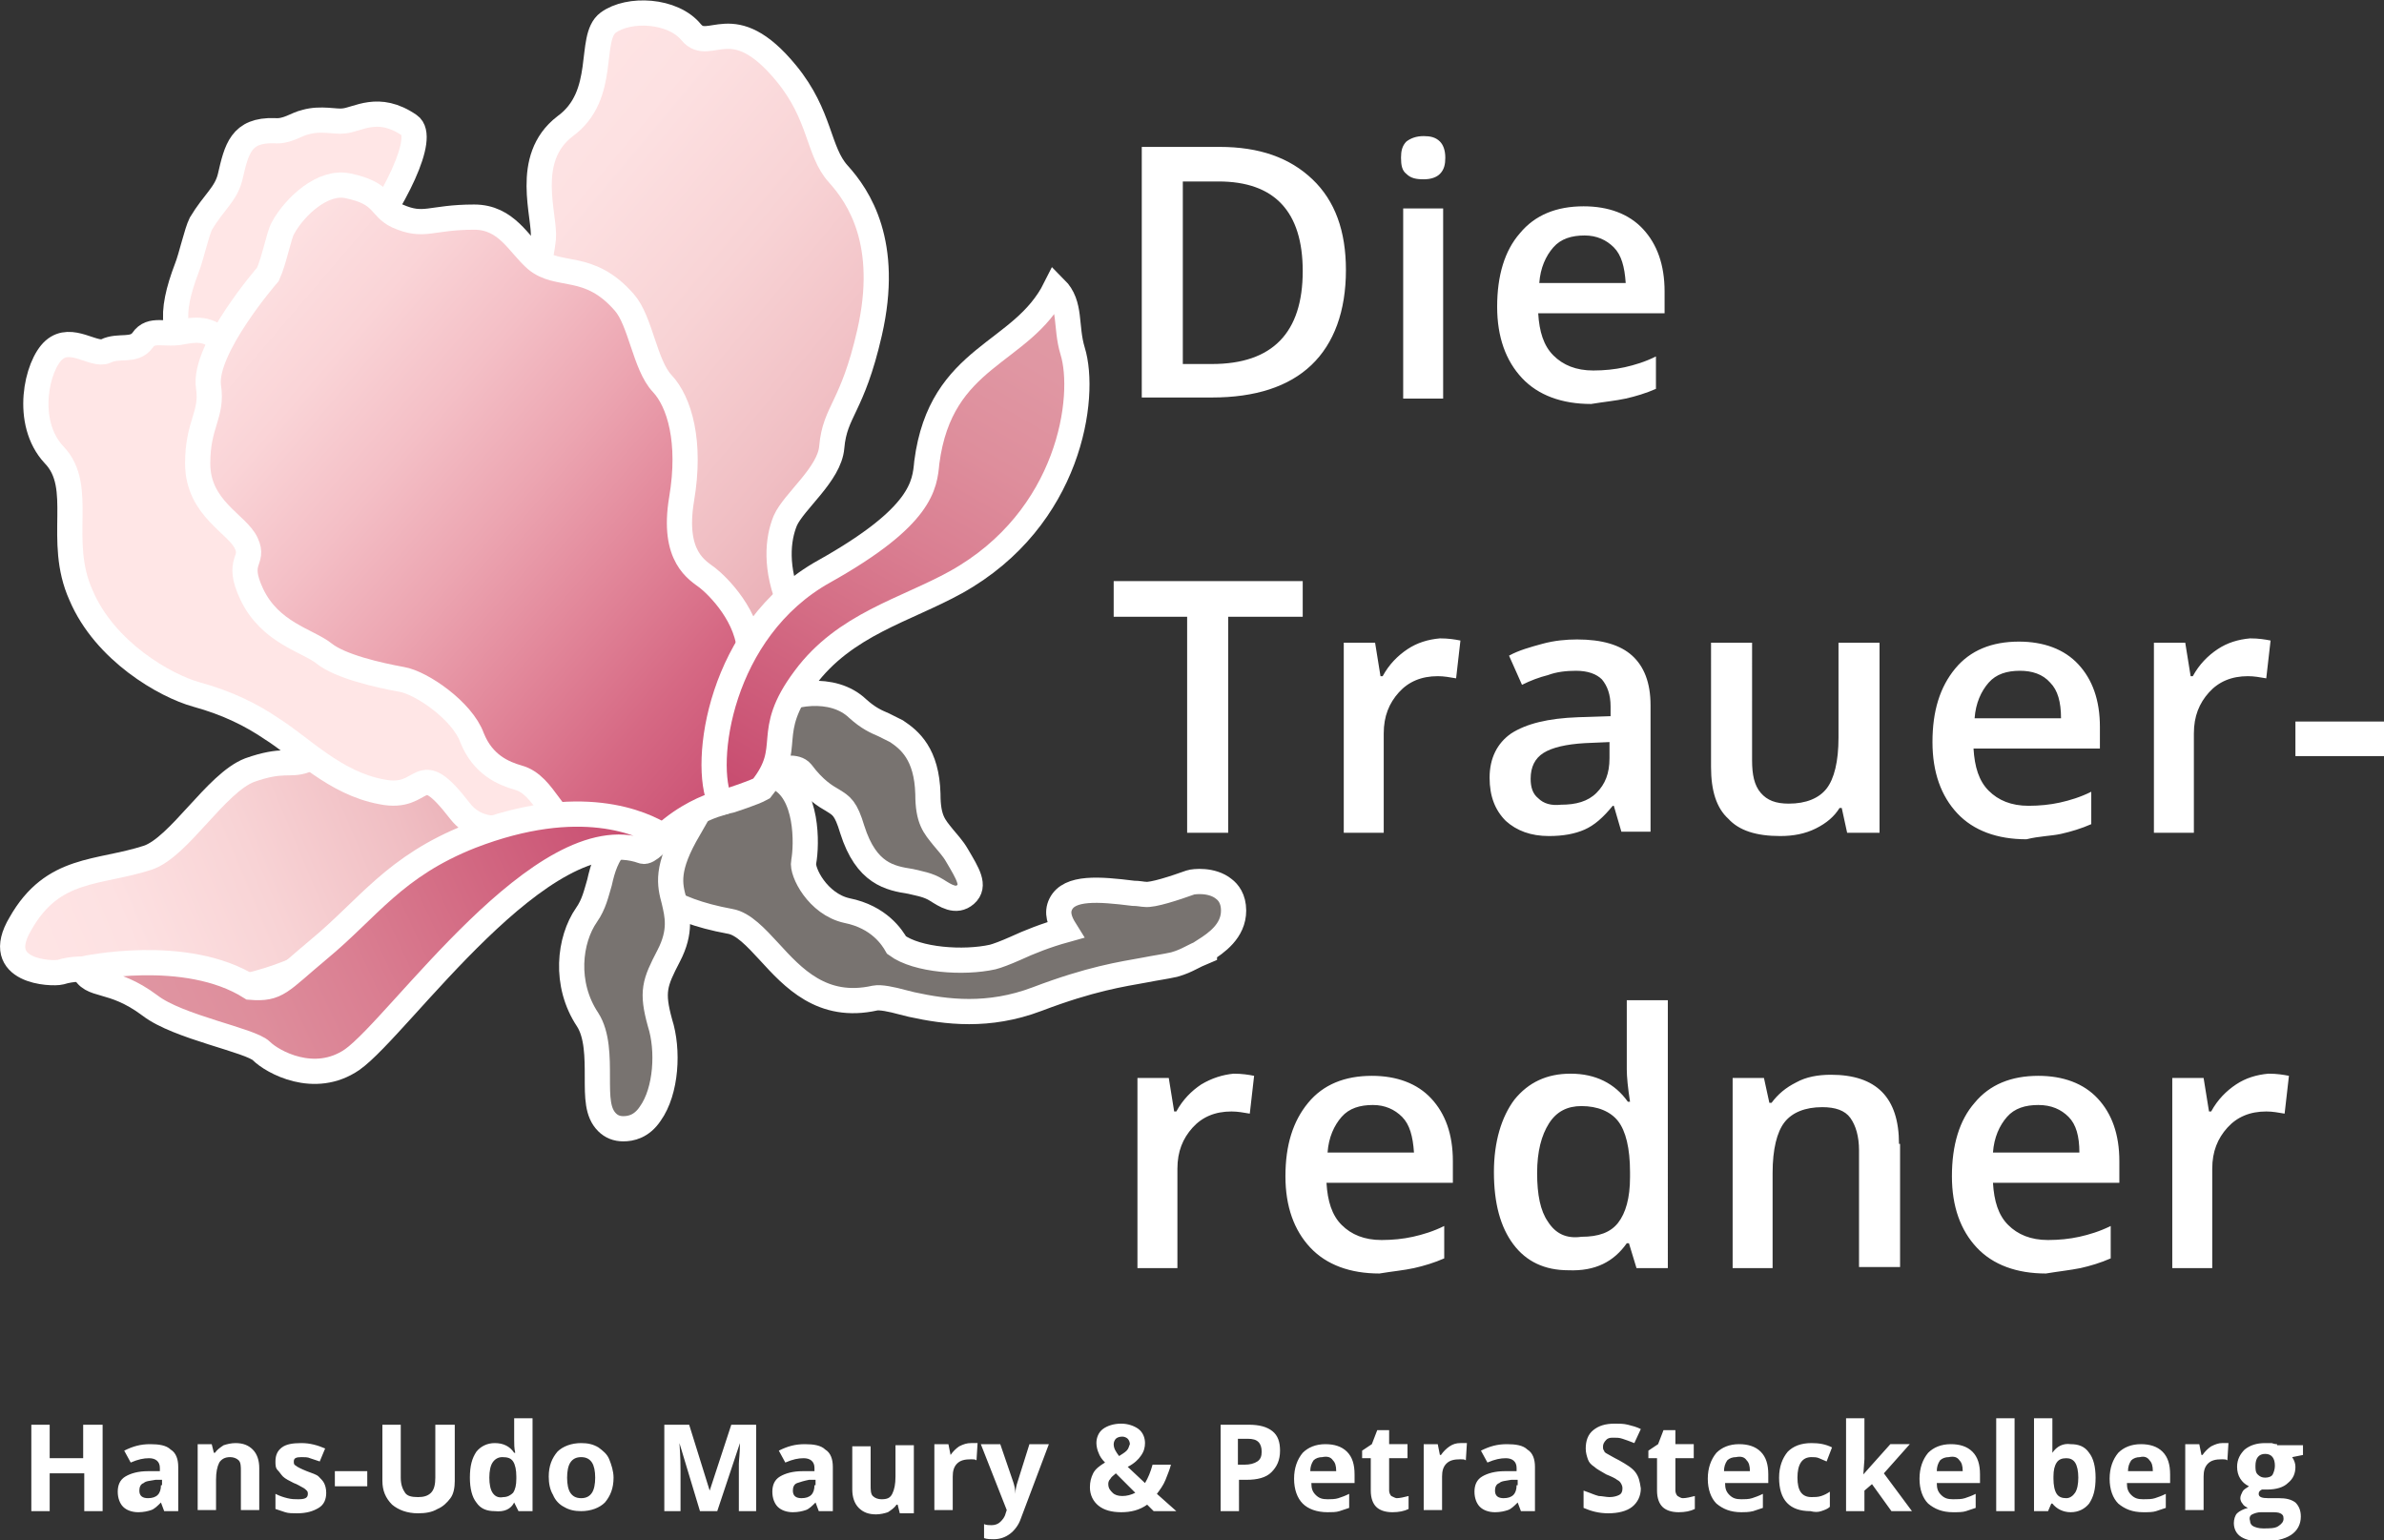
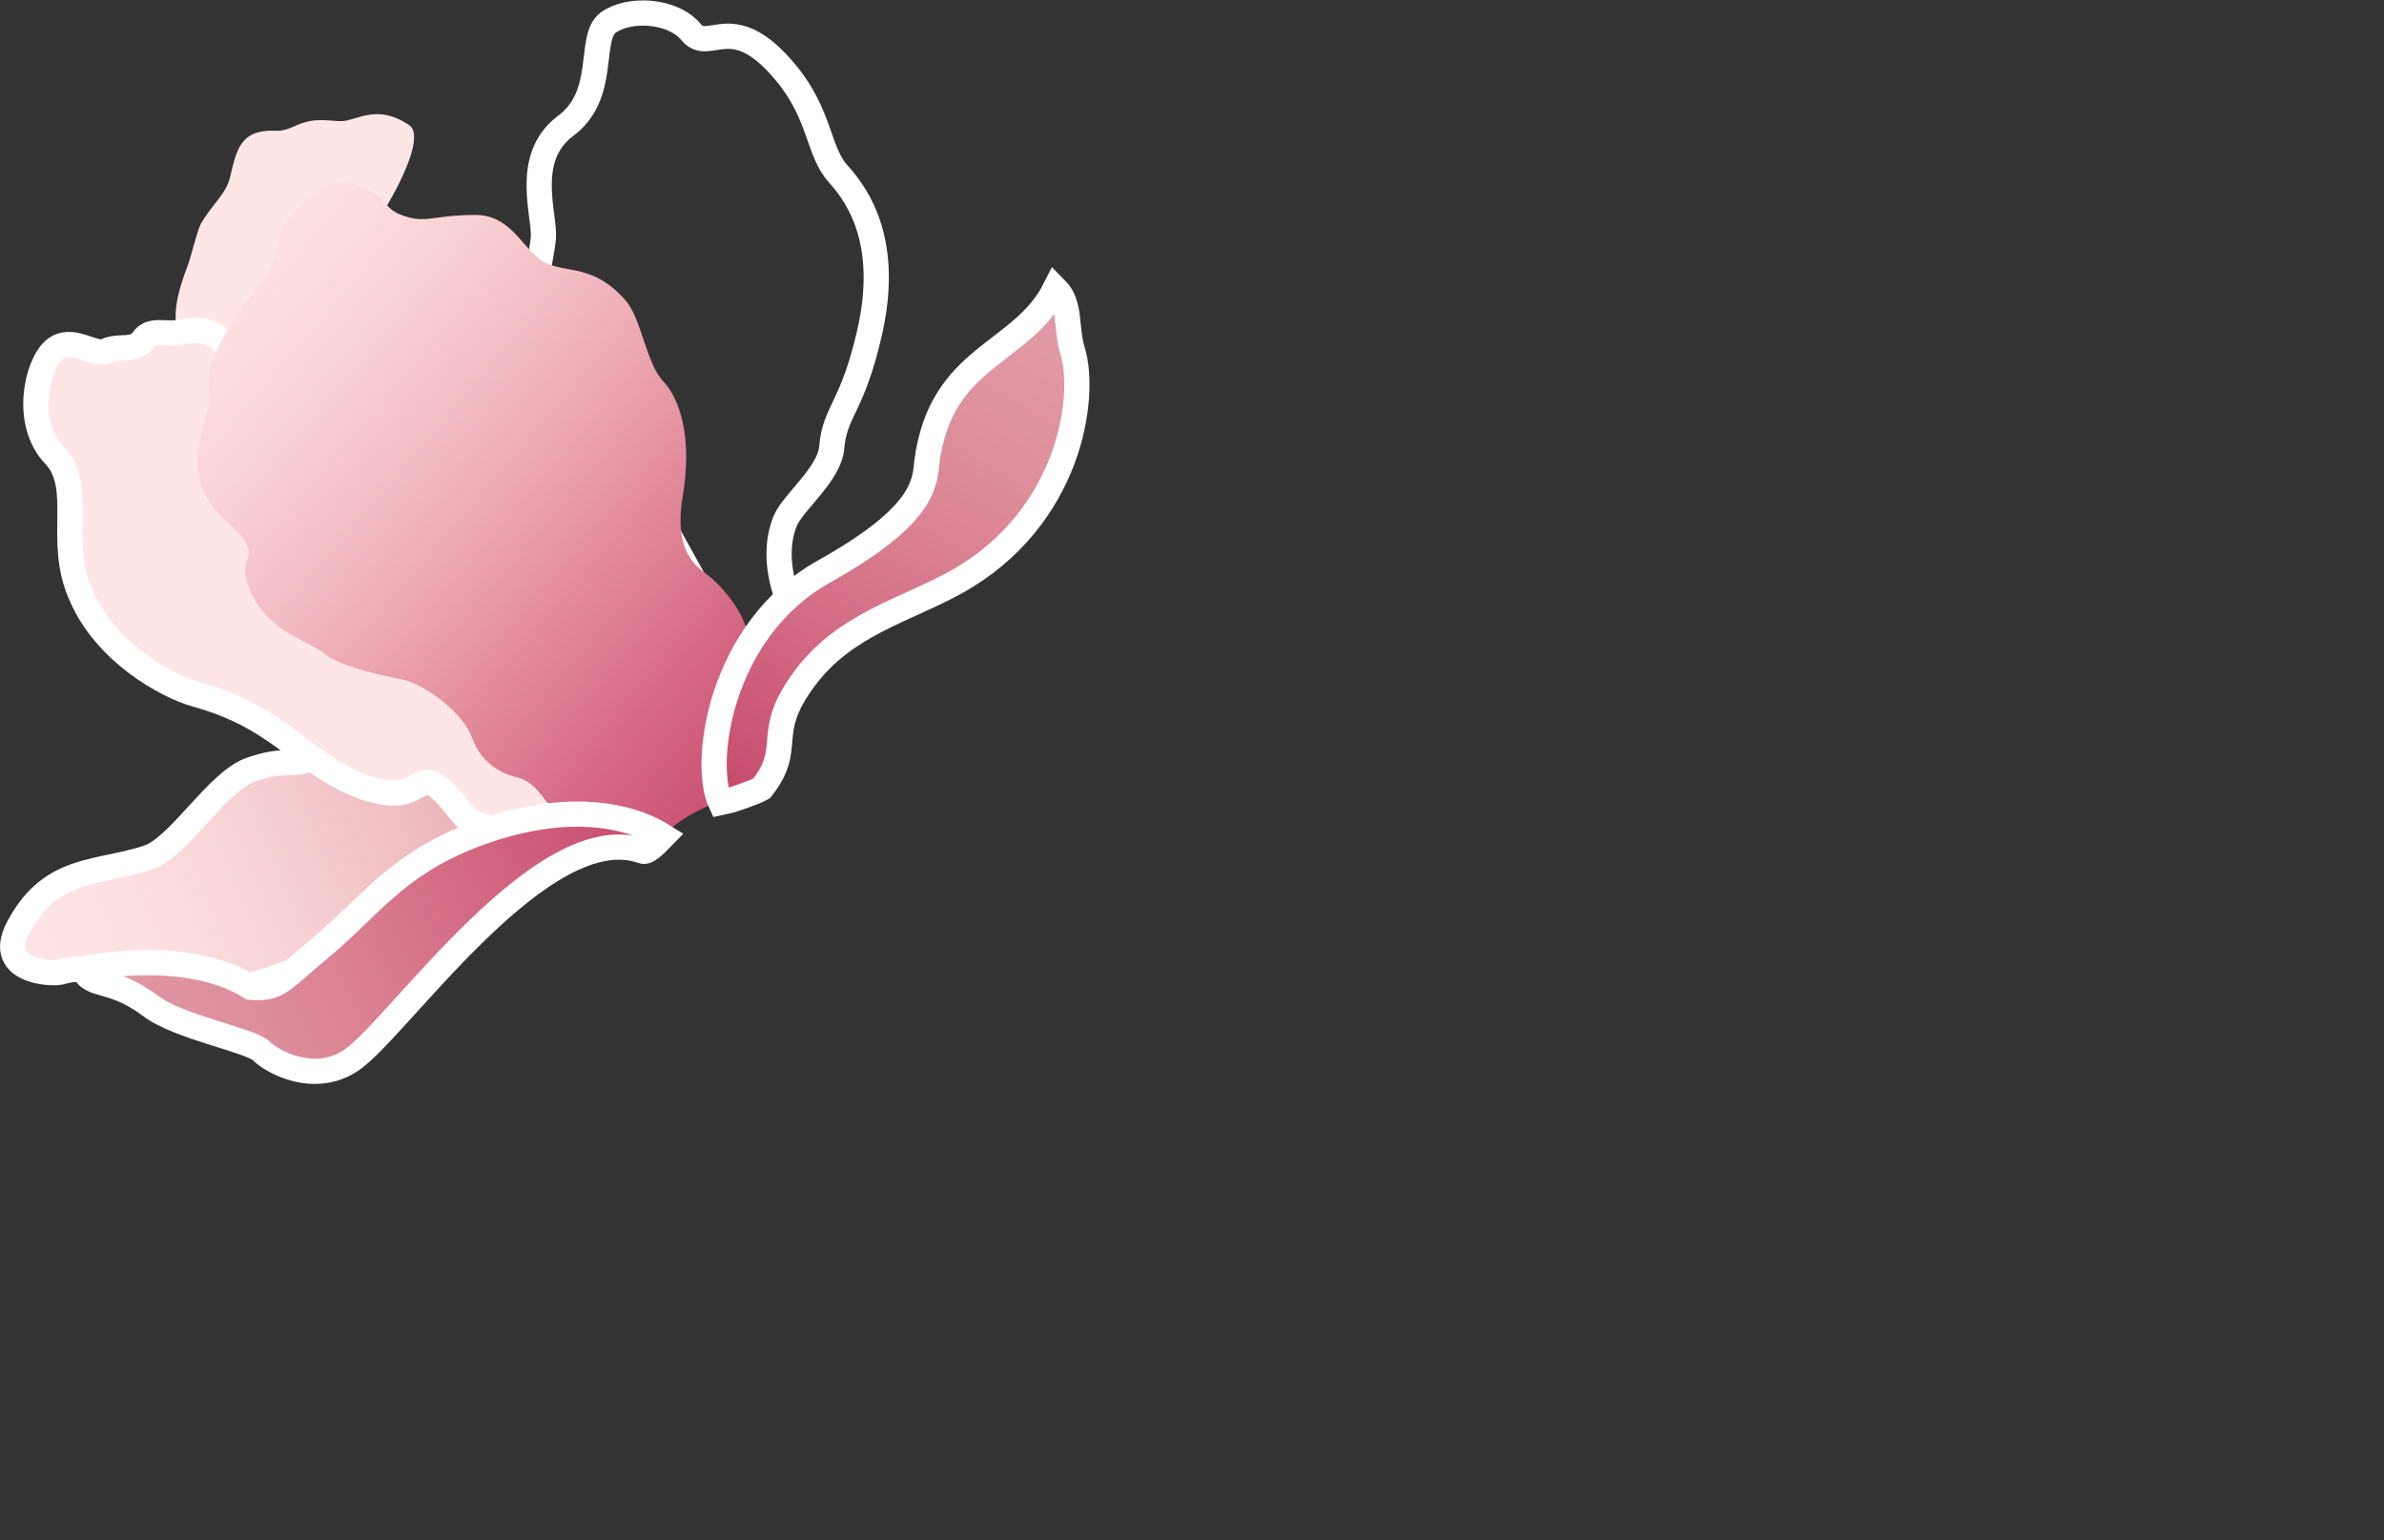
<svg xmlns="http://www.w3.org/2000/svg" xmlns:xlink="http://www.w3.org/1999/xlink" version="1.1" id="Ebene_1" x="0px" y="0px" viewBox="0 0 220.7 142.6" style="enable-background:new 0 0 220.7 142.6;" xml:space="preserve">
  <rect x="0" y="0" width="220.7" height="142.6" fill="#333333" stroke="none" />
  <style type="text/css">
	.st0{clip-path:url(#SVGID_2_);fill:#FFFFFF;}
	.st1{clip-path:url(#SVGID_2_);fill:#787370;}
	.st2{clip-path:url(#SVGID_2_);fill:none;stroke:#FFFFFF;stroke-width:2.334;stroke-miterlimit:10;}
	.st3{clip-path:url(#SVGID_4_);fill:url(#SVGID_5_);}
	.st4{clip-path:url(#SVGID_7_);fill:none;stroke:#FFFFFF;stroke-width:2.334;stroke-miterlimit:10;}
	.st5{clip-path:url(#SVGID_7_);fill:#FFE6E6;}
	.st6{clip-path:url(#SVGID_9_);fill:url(#SVGID_10_);}
	.st7{clip-path:url(#SVGID_12_);fill:none;stroke:#FFFFFF;stroke-width:2.334;stroke-miterlimit:10;}
	.st8{clip-path:url(#SVGID_14_);fill:url(#SVGID_15_);}
	.st9{clip-path:url(#SVGID_17_);fill:none;stroke:#FFFFFF;stroke-width:2.334;stroke-miterlimit:10;}
	.st10{clip-path:url(#SVGID_19_);fill:url(#SVGID_20_);}
	.st11{clip-path:url(#SVGID_22_);fill:none;stroke:#FFFFFF;stroke-width:2.334;stroke-miterlimit:10;}
	.st12{clip-path:url(#SVGID_24_);fill:url(#SVGID_25_);}
	.st13{clip-path:url(#SVGID_27_);fill:none;stroke:#FFFFFF;stroke-width:2.334;stroke-miterlimit:10;}
</style>
  <g>
    <defs>
-       <rect id="SVGID_1_" width="220.7" height="142.6" />
-     </defs>
+       </defs>
    <clipPath id="SVGID_2_">
      <use xlink:href="#SVGID_1_" style="overflow:visible;" />
    </clipPath>
    <path class="st0" d="M209.7,134.6c0.6,0,0.9,0.4,0.9,1.1c0,0.3-0.1,0.6-0.2,0.8c-0.1,0.2-0.4,0.3-0.7,0.3c-0.3,0-0.5-0.1-0.7-0.3   c-0.2-0.2-0.2-0.5-0.2-0.8C208.8,135,209.1,134.6,209.7,134.6 M208.5,140.2c0.2-0.1,0.5-0.2,0.8-0.2h0.9c0.4,0,0.7,0,0.9,0.1   c0.2,0.1,0.3,0.2,0.3,0.5c0,0.3-0.2,0.5-0.5,0.7c-0.3,0.2-0.8,0.2-1.4,0.2c-0.4,0-0.7-0.1-0.9-0.2c-0.2-0.1-0.3-0.3-0.3-0.5   C208.2,140.5,208.3,140.3,208.5,140.2 M210.8,133.7c-0.1,0-0.2,0-0.5-0.1c-0.2,0-0.4,0-0.6,0c-0.8,0-1.4,0.2-1.9,0.6   c-0.4,0.4-0.7,0.9-0.7,1.6c0,0.4,0.1,0.8,0.3,1.1c0.2,0.3,0.4,0.5,0.8,0.7c-0.3,0.2-0.5,0.3-0.6,0.5c-0.1,0.2-0.2,0.4-0.2,0.6   c0,0.2,0.1,0.4,0.2,0.5c0.1,0.2,0.3,0.3,0.5,0.4c-0.4,0.1-0.8,0.3-1,0.5c-0.2,0.2-0.3,0.6-0.3,0.9c0,0.5,0.2,1,0.7,1.3   s1.1,0.4,2,0.4c1.1,0,2-0.2,2.6-0.6c0.6-0.4,0.9-1,0.9-1.7c0-0.6-0.2-1-0.5-1.3c-0.4-0.3-0.9-0.4-1.5-0.4h-1   c-0.6,0-0.9-0.1-0.9-0.4c0-0.2,0.1-0.3,0.3-0.4l0.2,0l0.3,0c0.8,0,1.5-0.2,1.9-0.6c0.5-0.4,0.7-0.9,0.7-1.5c0-0.3-0.1-0.6-0.3-0.9   l1-0.2v-0.9H210.8z M204.7,133.9c-0.3,0.2-0.6,0.5-0.8,0.8h-0.1l-0.2-1h-1.3v6.1h1.7v-3.1c0-0.5,0.1-0.9,0.4-1.2   c0.3-0.3,0.7-0.4,1.3-0.4c0.2,0,0.4,0,0.5,0.1l0.1-1.6c-0.1,0-0.3,0-0.6,0C205.4,133.6,205.1,133.7,204.7,133.9 M199.6,139.9   c0.3-0.1,0.6-0.2,0.9-0.3v-1.3c-0.4,0.2-0.7,0.3-1,0.4c-0.3,0.1-0.7,0.1-1.1,0.1c-0.5,0-0.8-0.1-1.1-0.4c-0.3-0.3-0.4-0.6-0.4-1.1   h4v-0.8c0-0.9-0.2-1.6-0.7-2.1c-0.5-0.5-1.2-0.7-2-0.7c-0.9,0-1.6,0.3-2.1,0.8c-0.5,0.6-0.8,1.4-0.8,2.4c0,1,0.3,1.8,0.8,2.3   c0.6,0.5,1.3,0.8,2.3,0.8C198.9,140,199.3,140,199.6,139.9 M199,135.2c0.2,0.2,0.3,0.5,0.3,1H197c0-0.4,0.1-0.7,0.3-1   c0.2-0.2,0.5-0.3,0.8-0.3C198.5,134.8,198.8,134.9,199,135.2 M192.1,135.4c0.2,0.3,0.3,0.8,0.3,1.4c0,0.6-0.1,1.1-0.3,1.4   c-0.2,0.3-0.5,0.5-0.8,0.5c-0.4,0-0.7-0.1-0.9-0.4c-0.2-0.3-0.3-0.8-0.3-1.4v-0.2c0-0.6,0.1-1,0.3-1.3c0.2-0.3,0.5-0.4,0.9-0.4   C191.6,135,191.9,135.1,192.1,135.4 M190,134.5L190,134.5c0-0.6,0-1,0-1.2v-2h-1.7v8.6h1.3l0.3-0.7h0.1c0.4,0.5,1,0.8,1.7,0.8   c0.7,0,1.3-0.3,1.7-0.8c0.4-0.6,0.6-1.3,0.6-2.4c0-1-0.2-1.8-0.6-2.3c-0.4-0.6-1-0.8-1.7-0.8C191,133.6,190.4,133.9,190,134.5    M186.5,131.3h-1.7v8.6h1.7V131.3z M182,139.9c0.3-0.1,0.6-0.2,0.9-0.3v-1.3c-0.4,0.2-0.7,0.3-1,0.4c-0.3,0.1-0.7,0.1-1.1,0.1   c-0.5,0-0.8-0.1-1.1-0.4c-0.3-0.3-0.4-0.6-0.4-1.1h4v-0.8c0-0.9-0.2-1.6-0.7-2.1c-0.5-0.5-1.2-0.7-2-0.7c-0.9,0-1.6,0.3-2.1,0.8   c-0.5,0.6-0.8,1.4-0.8,2.4c0,1,0.3,1.8,0.8,2.3c0.6,0.5,1.3,0.8,2.3,0.8C181.3,140,181.7,140,182,139.9 M181.4,135.2   c0.2,0.2,0.3,0.5,0.3,1h-2.4c0-0.4,0.1-0.7,0.3-1c0.2-0.2,0.5-0.3,0.8-0.3C180.9,134.8,181.2,134.9,181.4,135.2 M172.5,136.5   l0.1-1.4v-3.8h-1.7v8.6h1.7V138l0.7-0.6l1.8,2.5h1.9l-2.6-3.5l2.4-2.7H175l-1.7,1.9L172.5,136.5L172.5,136.5z M168.6,139.9   c0.3-0.1,0.6-0.2,0.8-0.4v-1.4c-0.3,0.2-0.5,0.3-0.8,0.4c-0.3,0.1-0.6,0.1-0.9,0.1c-0.9,0-1.3-0.6-1.3-1.8c0-1.2,0.4-1.9,1.3-1.9   c0.2,0,0.5,0,0.7,0.1c0.2,0.1,0.5,0.2,0.7,0.3l0.5-1.3c-0.6-0.3-1.2-0.4-1.9-0.4c-1,0-1.7,0.3-2.2,0.8c-0.5,0.6-0.8,1.4-0.8,2.4   c0,2.1,1,3.1,2.9,3.1C168,140,168.3,140,168.6,139.9 M162.3,139.9c0.3-0.1,0.6-0.2,0.9-0.3v-1.3c-0.4,0.2-0.7,0.3-1,0.4   c-0.3,0.1-0.7,0.1-1,0.1c-0.5,0-0.8-0.1-1.1-0.4c-0.3-0.3-0.4-0.6-0.4-1.1h4v-0.8c0-0.9-0.2-1.6-0.7-2.1c-0.5-0.5-1.2-0.7-2-0.7   c-0.9,0-1.6,0.3-2.1,0.8c-0.5,0.6-0.8,1.4-0.8,2.4c0,1,0.3,1.8,0.8,2.3c0.6,0.5,1.3,0.8,2.3,0.8C161.5,140,161.9,140,162.3,139.9    M161.7,135.2c0.2,0.2,0.3,0.5,0.3,1h-2.4c0-0.4,0.1-0.7,0.3-1c0.2-0.2,0.5-0.3,0.8-0.3C161.2,134.8,161.5,134.9,161.7,135.2    M155.3,138.5c-0.1-0.1-0.2-0.3-0.2-0.5v-3h1.7v-1.3h-1.7v-1.3h-1.1l-0.5,1.3l-0.9,0.6v0.7h0.8v3c0,0.7,0.2,1.2,0.5,1.5   c0.3,0.3,0.8,0.5,1.5,0.5c0.6,0,1.1-0.1,1.5-0.3v-1.2c-0.4,0.1-0.8,0.2-1.1,0.2C155.6,138.7,155.5,138.6,155.3,138.5 M151.4,136.3   c-0.3-0.4-0.8-0.7-1.5-1.1c-0.6-0.3-0.9-0.5-1.1-0.6c-0.2-0.1-0.3-0.2-0.3-0.3c-0.1-0.1-0.1-0.2-0.1-0.4c0-0.2,0.1-0.4,0.3-0.6   c0.2-0.2,0.4-0.2,0.7-0.2c0.3,0,0.5,0,0.8,0.1c0.3,0.1,0.6,0.2,1.1,0.4l0.6-1.3c-0.4-0.2-0.8-0.3-1.2-0.4c-0.4-0.1-0.8-0.1-1.2-0.1   c-0.9,0-1.5,0.2-2,0.6c-0.5,0.4-0.7,1-0.7,1.7c0,0.4,0.1,0.7,0.2,1c0.1,0.3,0.3,0.5,0.6,0.7c0.2,0.2,0.6,0.4,1.1,0.7   c0.5,0.2,0.9,0.4,1,0.5c0.2,0.1,0.3,0.2,0.4,0.4s0.1,0.3,0.1,0.4c0,0.3-0.1,0.5-0.3,0.6c-0.2,0.1-0.5,0.2-0.9,0.2   c-0.3,0-0.7-0.1-1-0.1c-0.4-0.1-0.8-0.3-1.4-0.5v1.6c0.7,0.3,1.4,0.5,2.3,0.5c0.9,0,1.7-0.2,2.2-0.6c0.5-0.4,0.8-1,0.8-1.7   C151.8,137.1,151.7,136.7,151.4,136.3 M140.4,137.5c0,0.4-0.1,0.7-0.3,0.9c-0.2,0.2-0.5,0.3-0.9,0.3c-0.5,0-0.8-0.2-0.8-0.7   c0-0.3,0.1-0.6,0.4-0.7c0.2-0.2,0.6-0.2,1.1-0.3l0.6,0V137.5z M142.1,139.9v-4.1c0-0.7-0.2-1.3-0.7-1.6c-0.4-0.4-1.1-0.5-1.9-0.5   c-0.9,0-1.6,0.2-2.4,0.6l0.6,1.1c0.7-0.3,1.2-0.4,1.7-0.4c0.6,0,1,0.3,1,0.9v0.3l-1.1,0c-0.9,0-1.6,0.2-2.1,0.5   c-0.5,0.3-0.7,0.8-0.7,1.4c0,0.6,0.2,1.1,0.5,1.4c0.3,0.3,0.8,0.5,1.4,0.5c0.5,0,0.9-0.1,1.2-0.2c0.3-0.1,0.6-0.4,0.9-0.7h0   l0.3,0.8H142.1z M134.2,133.9c-0.3,0.2-0.6,0.5-0.8,0.8h-0.1l-0.2-1h-1.3v6.1h1.7v-3.1c0-0.5,0.1-0.9,0.4-1.2   c0.3-0.3,0.7-0.4,1.3-0.4c0.2,0,0.4,0,0.5,0.1l0.1-1.6c-0.2,0-0.3,0-0.6,0C134.8,133.6,134.5,133.7,134.2,133.9 M128.8,138.5   c-0.1-0.1-0.2-0.3-0.2-0.5v-3h1.7v-1.3h-1.7v-1.3h-1.1l-0.5,1.3l-0.9,0.6v0.7h0.8v3c0,0.7,0.2,1.2,0.5,1.5c0.3,0.3,0.8,0.5,1.5,0.5   c0.6,0,1.1-0.1,1.5-0.3v-1.2c-0.4,0.1-0.8,0.2-1.1,0.2C129.2,138.7,129,138.6,128.8,138.5 M124,139.9c0.3-0.1,0.6-0.2,0.9-0.3v-1.3   c-0.4,0.2-0.7,0.3-1,0.4c-0.3,0.1-0.7,0.1-1,0.1c-0.5,0-0.8-0.1-1.1-0.4c-0.3-0.3-0.4-0.6-0.4-1.1h4v-0.8c0-0.9-0.2-1.6-0.7-2.1   c-0.5-0.5-1.2-0.7-2-0.7c-0.9,0-1.6,0.3-2.1,0.8c-0.5,0.6-0.8,1.4-0.8,2.4c0,1,0.3,1.8,0.8,2.3s1.3,0.8,2.3,0.8   C123.3,140,123.7,140,124,139.9 M123.4,135.2c0.2,0.2,0.3,0.5,0.3,1h-2.4c0-0.4,0.1-0.7,0.3-1c0.2-0.2,0.5-0.3,0.8-0.3   C122.9,134.8,123.2,134.9,123.4,135.2 M117.8,132.5c-0.5-0.4-1.2-0.6-2.2-0.6H113v8h1.7V137h0.7c1,0,1.8-0.2,2.3-0.7   c0.5-0.5,0.8-1.1,0.8-2C118.5,133.5,118.3,132.9,117.8,132.5 M114.7,133.2h0.8c0.5,0,0.8,0.1,1,0.3c0.2,0.2,0.3,0.5,0.3,0.9   c0,0.4-0.1,0.7-0.4,0.9s-0.7,0.3-1.2,0.3h-0.6V133.2z M104.3,134.3c-0.2,0.2-0.4,0.3-0.7,0.5c-0.3-0.4-0.5-0.7-0.5-1.1   c0-0.2,0.1-0.4,0.2-0.5c0.1-0.1,0.3-0.2,0.6-0.2c0.2,0,0.4,0.1,0.5,0.2c0.1,0.1,0.2,0.3,0.2,0.5   C104.5,133.9,104.5,134.1,104.3,134.3 M102.8,136.9c0.1-0.2,0.3-0.3,0.5-0.5l1.8,1.8c-0.4,0.2-0.8,0.3-1.2,0.3   c-0.4,0-0.7-0.1-0.9-0.3c-0.2-0.2-0.4-0.4-0.4-0.8C102.6,137.3,102.6,137.1,102.8,136.9 M107.1,138.3c0.3-0.4,0.6-0.8,0.8-1.3   c0.2-0.5,0.4-1,0.5-1.4h-1.7c-0.2,0.7-0.4,1.2-0.7,1.7l-1.6-1.5c0.6-0.3,1-0.7,1.2-1c0.3-0.4,0.4-0.8,0.4-1.2c0-0.5-0.2-1-0.6-1.3   c-0.4-0.3-1-0.5-1.6-0.5c-0.7,0-1.3,0.2-1.7,0.5c-0.4,0.3-0.6,0.8-0.6,1.3c0,0.3,0.1,0.7,0.2,0.9c0.1,0.3,0.3,0.6,0.6,0.9   c-0.5,0.3-0.9,0.6-1.1,1c-0.2,0.4-0.3,0.8-0.3,1.3c0,0.7,0.3,1.3,0.8,1.7c0.5,0.4,1.2,0.6,2.1,0.6c0.9,0,1.7-0.2,2.4-0.7l0.6,0.6   h2.1L107.1,138.3z M93.2,139.8l-0.1,0.3c-0.1,0.4-0.3,0.6-0.5,0.8c-0.2,0.2-0.5,0.3-0.8,0.3c-0.2,0-0.5,0-0.7-0.1v1.3   c0.3,0.1,0.6,0.1,0.9,0.1c0.6,0,1.1-0.2,1.5-0.5s0.8-0.8,1-1.4l2.6-6.9h-1.8l-1.1,3.5c-0.1,0.3-0.2,0.7-0.2,1.1h0   c0-0.4-0.1-0.8-0.2-1.1l-1.2-3.5h-1.8L93.2,139.8z M88.8,133.9c-0.3,0.2-0.6,0.5-0.8,0.8H88l-0.2-1h-1.3v6.1h1.7v-3.1   c0-0.5,0.1-0.9,0.4-1.2c0.3-0.3,0.7-0.4,1.3-0.4c0.2,0,0.4,0,0.5,0.1l0.1-1.6c-0.2,0-0.3,0-0.6,0C89.5,133.6,89.2,133.7,88.8,133.9    M84.6,139.9v-6.1h-1.7v2.9c0,0.7-0.1,1.2-0.3,1.6s-0.5,0.5-1,0.5c-0.3,0-0.6-0.1-0.8-0.3c-0.2-0.2-0.2-0.6-0.2-1v-3.6h-1.7v4   c0,0.7,0.2,1.3,0.6,1.7c0.4,0.4,0.9,0.6,1.6,0.6c0.4,0,0.8-0.1,1.1-0.2c0.3-0.2,0.6-0.4,0.8-0.7h0.1l0.2,0.8H84.6z M75.4,137.5   c0,0.4-0.1,0.7-0.3,0.9c-0.2,0.2-0.5,0.3-0.9,0.3c-0.5,0-0.8-0.2-0.8-0.7c0-0.3,0.1-0.6,0.4-0.7s0.6-0.2,1.1-0.3l0.6,0V137.5z    M77.1,139.9v-4.1c0-0.7-0.2-1.3-0.7-1.6c-0.4-0.4-1.1-0.5-1.9-0.5c-0.9,0-1.6,0.2-2.4,0.6l0.6,1.1c0.7-0.3,1.2-0.4,1.7-0.4   c0.6,0,1,0.3,1,0.9v0.3l-1.1,0c-0.9,0-1.6,0.2-2.1,0.5c-0.5,0.3-0.7,0.8-0.7,1.4c0,0.6,0.2,1.1,0.5,1.4c0.3,0.3,0.8,0.5,1.4,0.5   c0.5,0,0.9-0.1,1.2-0.2c0.3-0.1,0.6-0.4,0.9-0.7h0l0.3,0.8H77.1z M66.4,139.9l2.1-6.3h0c0,1-0.1,1.6-0.1,1.9c0,0.2,0,0.4,0,0.6v3.8   H70v-8h-2.3l-2,6.1h0l-1.9-6.1h-2.3v8H63v-3.7c0-0.4,0-1.3-0.1-2.6h0l1.9,6.3H66.4z M56.4,135.1c-0.2-0.5-0.6-0.8-1-1.1   c-0.5-0.3-1-0.4-1.6-0.4c-0.9,0-1.7,0.3-2.2,0.8c-0.5,0.6-0.8,1.3-0.8,2.3c0,0.6,0.1,1.2,0.4,1.7c0.2,0.5,0.6,0.9,1,1.1   c0.5,0.3,1,0.4,1.6,0.4c0.9,0,1.7-0.3,2.2-0.8c0.5-0.6,0.8-1.3,0.8-2.3C56.8,136.2,56.6,135.6,56.4,135.1 M52.8,135.4   c0.2-0.3,0.5-0.5,1-0.5c0.5,0,0.8,0.2,1,0.5c0.2,0.3,0.3,0.8,0.3,1.4c0,0.6-0.1,1.1-0.3,1.4c-0.2,0.3-0.5,0.5-1,0.5   c-0.5,0-0.8-0.2-1-0.5c-0.2-0.3-0.3-0.8-0.3-1.4C52.5,136.2,52.6,135.7,52.8,135.4 M45.6,138.2c-0.2-0.3-0.3-0.8-0.3-1.4   c0-0.6,0.1-1.1,0.3-1.4s0.5-0.5,0.9-0.5c0.5,0,0.8,0.1,1,0.4c0.2,0.3,0.3,0.8,0.3,1.4v0.2c0,0.6-0.1,1-0.3,1.3   c-0.2,0.2-0.5,0.4-0.9,0.4C46.1,138.7,45.8,138.5,45.6,138.2 M47.6,139.1L47.6,139.1l0.4,0.8h1.3v-8.6h-1.7v2c0,0.4,0,0.8,0.1,1.2   h-0.1c-0.4-0.6-1-0.9-1.8-0.9c-0.7,0-1.3,0.3-1.7,0.8c-0.4,0.6-0.6,1.3-0.6,2.4c0,1,0.2,1.8,0.6,2.3c0.4,0.6,1,0.8,1.7,0.8   C46.7,140,47.3,139.7,47.6,139.1 M40.3,131.9v4.9c0,0.6-0.1,1.1-0.4,1.4c-0.3,0.3-0.7,0.4-1.2,0.4c-0.6,0-1-0.1-1.2-0.4   c-0.2-0.3-0.4-0.7-0.4-1.4v-4.9h-1.7v5.2c0,0.9,0.3,1.6,0.9,2.2c0.6,0.5,1.4,0.8,2.4,0.8c0.7,0,1.3-0.1,1.8-0.4   c0.5-0.2,0.9-0.6,1.2-1c0.3-0.4,0.4-1,0.4-1.6v-5.2H40.3z M34,136.2h-3v1.4h3V136.2z M30,137.3c-0.1-0.2-0.3-0.4-0.5-0.6   c-0.2-0.2-0.6-0.3-1.1-0.5c-0.5-0.2-0.9-0.4-1-0.5c-0.2-0.1-0.2-0.2-0.2-0.4c0-0.3,0.2-0.4,0.7-0.4c0.3,0,0.6,0,0.8,0.1   c0.3,0.1,0.6,0.2,0.9,0.3l0.5-1.2c-0.7-0.3-1.4-0.5-2.2-0.5c-0.8,0-1.4,0.1-1.8,0.4s-0.6,0.7-0.6,1.3c0,0.3,0,0.6,0.2,0.8   s0.3,0.4,0.5,0.6c0.2,0.2,0.6,0.4,1,0.6c0.3,0.1,0.6,0.3,0.8,0.4c0.2,0.1,0.3,0.2,0.4,0.3c0.1,0.1,0.1,0.2,0.1,0.3   c0,0.4-0.3,0.5-0.9,0.5c-0.3,0-0.6,0-1-0.1c-0.4-0.1-0.7-0.2-1.1-0.4v1.4c0.3,0.1,0.6,0.2,0.9,0.3c0.3,0.1,0.7,0.1,1.1,0.1   c0.9,0,1.5-0.2,2-0.5s0.7-0.8,0.7-1.4C30.2,137.8,30.1,137.5,30,137.3 M24,135.9c0-0.7-0.2-1.3-0.6-1.7c-0.4-0.4-0.9-0.6-1.6-0.6   c-0.4,0-0.8,0.1-1.1,0.2c-0.3,0.2-0.6,0.4-0.8,0.7h-0.1l-0.2-0.8h-1.3v6.1H20V137c0-0.7,0.1-1.2,0.3-1.6c0.2-0.3,0.5-0.5,1-0.5   c0.3,0,0.6,0.1,0.8,0.3c0.2,0.2,0.2,0.6,0.2,1v3.6H24V135.9z M14.9,137.5c0,0.4-0.1,0.7-0.3,0.9c-0.2,0.2-0.5,0.3-0.9,0.3   c-0.5,0-0.8-0.2-0.8-0.7c0-0.3,0.1-0.6,0.4-0.7c0.2-0.2,0.6-0.2,1.1-0.3l0.6,0V137.5z M16.5,139.9v-4.1c0-0.7-0.2-1.3-0.7-1.6   c-0.4-0.4-1.1-0.5-1.9-0.5c-0.9,0-1.6,0.2-2.4,0.6l0.6,1.1c0.7-0.3,1.2-0.4,1.7-0.4c0.6,0,1,0.3,1,0.9v0.3l-1.1,0   c-0.9,0-1.6,0.2-2.1,0.5c-0.5,0.3-0.7,0.8-0.7,1.4c0,0.6,0.2,1.1,0.5,1.4c0.3,0.3,0.8,0.5,1.4,0.5c0.5,0,0.9-0.1,1.2-0.2   c0.3-0.1,0.6-0.4,0.9-0.7h0l0.3,0.8H16.5z M9.4,131.9H7.7v3.1H4.6v-3.1H2.9v8h1.7v-3.5h3.2v3.5h1.7V131.9z" />
    <path class="st0" d="M207,100.4c-0.9,0.6-1.7,1.4-2.3,2.5h-0.2l-0.5-3.1h-2.9v17.6h3.7v-9.2c0-1.6,0.5-2.8,1.4-3.8   c0.9-1,2.1-1.5,3.6-1.5c0.6,0,1.1,0.1,1.7,0.2l0.4-3.5c-0.5-0.1-1.1-0.2-1.9-0.2C208.9,99.5,207.9,99.8,207,100.4 M191.5,103.4   c0.7,0.7,1,1.8,1,3.3h-8c0.1-1.4,0.6-2.5,1.3-3.3c0.7-0.8,1.7-1.1,2.9-1.1C189.9,102.3,190.8,102.7,191.5,103.4 M192.6,117.4   c0.9-0.2,1.9-0.5,2.8-0.9v-3c-1,0.5-2,0.8-2.9,1c-0.9,0.2-1.9,0.3-2.9,0.3c-1.6,0-2.8-0.5-3.7-1.4s-1.3-2.2-1.4-3.9h11.7v-2   c0-2.5-0.7-4.4-2-5.8c-1.3-1.4-3.2-2.1-5.5-2.1c-2.5,0-4.5,0.8-5.9,2.5c-1.4,1.6-2.1,3.9-2.1,6.8c0,2.8,0.8,5,2.3,6.6   c1.5,1.6,3.7,2.4,6.4,2.4C190.6,117.7,191.6,117.6,192.6,117.4 M175.8,105.9c0-4.3-2.1-6.4-6.3-6.4c-1.2,0-2.3,0.2-3.2,0.7   c-1,0.5-1.7,1.1-2.3,1.9h-0.2l-0.5-2.3h-2.9v17.6h3.7v-8.8c0-2.2,0.4-3.8,1.1-4.7c0.7-0.9,1.9-1.4,3.5-1.4c1.2,0,2.1,0.3,2.6,1   c0.5,0.7,0.8,1.7,0.8,3v10.8h3.8V105.9z M143.3,113.1c-0.7-1-1-2.5-1-4.5c0-2,0.4-3.5,1.1-4.6c0.7-1.1,1.7-1.6,3-1.6   c1.5,0,2.7,0.5,3.4,1.4c0.7,0.9,1.1,2.5,1.1,4.7v0.5c0,1.9-0.4,3.3-1.1,4.2c-0.7,0.9-1.8,1.3-3.4,1.3   C145,114.7,144,114.2,143.3,113.1 M150.6,115.1h0.2l0.7,2.3h2.9V92.6h-3.8v6.4c0,0.7,0.1,1.7,0.3,3h-0.2c-1.2-1.7-3-2.6-5.3-2.6   c-2.2,0-3.9,0.8-5.2,2.4c-1.2,1.6-1.9,3.9-1.9,6.7c0,2.9,0.6,5.1,1.8,6.7c1.2,1.6,2.9,2.4,5.1,2.4   C147.7,117.7,149.4,116.8,150.6,115.1 M129.8,103.4c0.7,0.7,1,1.8,1.1,3.3h-8c0.1-1.4,0.6-2.5,1.3-3.3c0.7-0.8,1.7-1.1,2.9-1.1   C128.2,102.3,129.1,102.7,129.8,103.4 M130.9,117.4c0.9-0.2,1.9-0.5,2.8-0.9v-3c-1,0.5-2,0.8-2.9,1c-0.9,0.2-1.9,0.3-2.9,0.3   c-1.6,0-2.8-0.5-3.7-1.4c-0.9-0.9-1.3-2.2-1.4-3.9h11.7v-2c0-2.5-0.7-4.4-2-5.8c-1.3-1.4-3.2-2.1-5.5-2.1c-2.5,0-4.5,0.8-5.9,2.5   s-2.1,3.9-2.1,6.8c0,2.8,0.8,5,2.3,6.6s3.7,2.4,6.4,2.4C128.9,117.7,130,117.6,130.9,117.4 M111.2,100.4c-0.9,0.6-1.7,1.4-2.3,2.5   h-0.2l-0.5-3.1h-2.9v17.6h3.7v-9.2c0-1.6,0.5-2.8,1.4-3.8c0.9-1,2.1-1.5,3.6-1.5c0.6,0,1.1,0.1,1.7,0.2l0.4-3.5   c-0.5-0.1-1.1-0.2-1.9-0.2C113.2,99.5,112.2,99.8,111.2,100.4" />
    <path class="st0" d="M220.7,66.8h-8.2V70h8.2V66.8z M205.3,60.1c-0.9,0.6-1.7,1.4-2.3,2.5h-0.2l-0.5-3.1h-2.9v17.6h3.7v-9.2   c0-1.6,0.5-2.8,1.4-3.8c0.9-1,2.1-1.5,3.6-1.5c0.6,0,1.1,0.1,1.7,0.2l0.4-3.5c-0.5-0.1-1.1-0.2-1.9-0.2   C207.2,59.2,206.2,59.5,205.3,60.1 M189.8,63.2c0.7,0.7,1,1.8,1,3.3h-8c0.1-1.4,0.6-2.5,1.3-3.3c0.7-0.8,1.7-1.1,2.9-1.1   C188.1,62.1,189.1,62.4,189.8,63.2 M190.8,77.2c0.9-0.2,1.9-0.5,2.8-0.9v-3c-1,0.5-2,0.8-2.9,1s-1.9,0.3-2.9,0.3   c-1.6,0-2.8-0.5-3.7-1.4c-0.9-0.9-1.3-2.2-1.4-3.9h11.7v-2c0-2.5-0.7-4.4-2-5.8c-1.3-1.4-3.2-2.1-5.5-2.1c-2.5,0-4.5,0.8-5.9,2.5   s-2.1,3.9-2.1,6.8c0,2.8,0.8,5,2.3,6.6c1.5,1.6,3.7,2.4,6.4,2.4C188.8,77.4,189.9,77.4,190.8,77.2 M174,77.1V59.5h-3.8v8.8   c0,2.2-0.4,3.8-1.1,4.7c-0.7,0.9-1.9,1.4-3.5,1.4c-1.2,0-2-0.3-2.6-1c-0.6-0.7-0.8-1.7-0.8-3V59.5h-3.8V71c0,2.2,0.5,3.8,1.6,4.8   c1,1.1,2.6,1.6,4.8,1.6c1.2,0,2.3-0.2,3.3-0.7c1-0.5,1.7-1.1,2.2-1.9h0.2l0.5,2.3H174z M142.4,73.9c-0.5-0.4-0.7-1-0.7-1.8   c0-1.1,0.4-1.9,1.2-2.4c0.8-0.5,2.1-0.8,3.8-0.9l2.3-0.1v1.5c0,1.4-0.4,2.4-1.2,3.2c-0.8,0.8-1.9,1.1-3.3,1.1   C143.6,74.6,142.9,74.4,142.4,73.9 M152.8,77.1V65.3c0-2.1-0.6-3.6-1.7-4.6c-1.1-1-2.8-1.5-5.1-1.5c-1,0-2.1,0.1-3.2,0.4   c-1.1,0.3-2.2,0.6-3.1,1.1l1.2,2.7c0.8-0.4,1.6-0.7,2.4-0.9c0.8-0.3,1.7-0.4,2.6-0.4c1.1,0,1.9,0.3,2.4,0.8   c0.5,0.6,0.8,1.4,0.8,2.5v0.9l-3,0.1c-2.8,0.1-4.8,0.6-6.2,1.5c-1.3,0.9-2,2.3-2,4.1c0,1.7,0.5,3,1.5,4c1,0.9,2.3,1.4,4,1.4   c1.3,0,2.4-0.2,3.3-0.6c0.9-0.4,1.7-1.1,2.6-2.2h0.1l0.7,2.4H152.8z M130.3,60.1c-0.9,0.6-1.7,1.4-2.3,2.5h-0.2l-0.5-3.1h-2.9v17.6   h3.7v-9.2c0-1.6,0.5-2.8,1.4-3.8c0.9-1,2.1-1.5,3.6-1.5c0.6,0,1.1,0.1,1.7,0.2l0.4-3.5c-0.5-0.1-1.1-0.2-1.9-0.2   C132.2,59.2,131.2,59.5,130.3,60.1 M113.8,57.1h6.8v-3.3h-17.5v3.3h6.8v20h3.8V57.1z" />
    <path class="st0" d="M149.4,22.9c0.7,0.7,1,1.8,1.1,3.3h-8c0.1-1.4,0.6-2.5,1.3-3.3c0.7-0.8,1.7-1.1,2.9-1.1   C147.8,21.8,148.7,22.2,149.4,22.9 M150.5,36.9c0.9-0.2,1.9-0.5,2.8-0.9v-3c-1,0.5-2,0.8-2.9,1c-0.9,0.2-1.9,0.3-2.9,0.3   c-1.6,0-2.8-0.5-3.7-1.4s-1.3-2.2-1.4-3.9h11.7v-2c0-2.5-0.7-4.4-2-5.8c-1.3-1.4-3.2-2.1-5.5-2.1c-2.5,0-4.5,0.8-5.9,2.5   c-1.4,1.6-2.1,3.9-2.1,6.8c0,2.8,0.8,5,2.3,6.6c1.5,1.6,3.7,2.4,6.4,2.4C148.5,37.2,149.6,37.1,150.5,36.9 M130.2,16.1   c0.4,0.4,0.9,0.5,1.6,0.5c0.7,0,1.2-0.2,1.5-0.5c0.4-0.4,0.5-0.9,0.5-1.5c0-0.7-0.2-1.2-0.5-1.5c-0.4-0.4-0.9-0.5-1.5-0.5   c-0.7,0-1.2,0.2-1.6,0.5c-0.4,0.4-0.5,0.9-0.5,1.5C129.7,15.3,129.8,15.8,130.2,16.1 M133.6,19.3h-3.7v17.6h3.7V19.3z M112.2,33.7   h-2.7V16.8h3.3c5.2,0,7.8,2.8,7.8,8.3C120.6,30.8,117.8,33.7,112.2,33.7 M121.5,16.6c-2.1-2-4.9-3-8.6-3h-7.2v23.2h6.5   c4,0,7.1-1,9.2-3c2.1-2,3.2-5,3.2-8.8C124.6,21.4,123.6,18.6,121.5,16.6" />
    <path class="st1" d="M58.9,80.4c0.9,1.7,2.7,3.8,8.7,4.9c1.2,0.2,2.4,1.5,3.6,2.8c2.2,2.4,4.9,5.4,9.8,4.3c0.5-0.1,1.5,0.1,2.6,0.4   l0.8,0.2c3.2,0.7,7.1,1.2,11.6-0.5c5-1.9,7.8-2.3,10-2.7c1-0.2,1.8-0.3,2.7-0.5c0.7-0.2,1.1-0.4,1.5-0.6c0.2-0.1,0.4-0.2,0.6-0.3   l0.7-0.3v-0.1c1.1-0.7,2.7-1.8,2.7-3.7c0-1.1-0.5-1.7-0.9-2c-1.1-0.9-2.8-0.7-3.1-0.6c-1.4,0.5-3.5,1.2-4.2,1.1   c-0.2,0-0.6-0.1-1.1-0.1c-3.2-0.4-5.9-0.6-6.7,1c-0.4,0.8-0.1,1.6,0.4,2.4c-1.8,0.5-3.3,1.1-4.6,1.7c-0.9,0.4-1.7,0.7-2.1,0.8   c-2.7,0.6-7,0.3-8.9-1.1c-0.4-0.7-1.6-2.6-4.6-3.2c-2.7-0.6-4.2-3.6-4-4.5c0.3-1.6,0.4-6.5-2.4-7.8c-2.8-1.3-9.6,2-12.2,4.8   C58.4,78.4,58.5,79.7,58.9,80.4z" />
    <path class="st2" d="M58.9,80.4c0.9,1.7,2.7,3.8,8.7,4.9c1.2,0.2,2.4,1.5,3.6,2.8c2.2,2.4,4.9,5.4,9.8,4.3c0.5-0.1,1.5,0.1,2.6,0.4   l0.8,0.2c3.2,0.7,7.1,1.2,11.6-0.5c5-1.9,7.8-2.3,10-2.7c1-0.2,1.8-0.3,2.7-0.5c0.7-0.2,1.1-0.4,1.5-0.6c0.2-0.1,0.4-0.2,0.6-0.3   l0.7-0.3v-0.1c1.1-0.7,2.7-1.8,2.7-3.7c0-1.1-0.5-1.7-0.9-2c-1.1-0.9-2.8-0.7-3.1-0.6c-1.4,0.5-3.5,1.2-4.2,1.1   c-0.2,0-0.6-0.1-1.1-0.1c-3.2-0.4-5.9-0.6-6.7,1c-0.4,0.8-0.1,1.6,0.4,2.4c-1.8,0.5-3.3,1.1-4.6,1.7c-0.9,0.4-1.7,0.7-2.1,0.8   c-2.7,0.6-7,0.3-8.9-1.1c-0.4-0.7-1.6-2.6-4.6-3.2c-2.7-0.6-4.2-3.6-4-4.5c0.3-1.6,0.4-6.5-2.4-7.8c-2.8-1.3-9.6,2-12.2,4.8   C58.4,78.4,58.5,79.7,58.9,80.4z" />
    <path class="st1" d="M54.3,84.7c-1.6,2.3-2.1,6.4,0.1,9.7c0.9,1.4,0.9,3.5,0.9,5.3c0,1.9,0,3.3,0.9,4.2c0.4,0.4,0.9,0.6,1.5,0.6   c0.7,0,1.7-0.2,2.5-1.4c1.5-2.1,1.7-5.9,0.9-8.4c-0.8-2.9-0.5-3.7,0.8-6.2c1.2-2.3,0.8-3.8,0.5-5.1c-0.4-1.5-0.8-3,1.4-6.7l1.6-2.8   l-3,1.1c-5.4,2-6.3,4-6.9,6.7C55.2,82.7,55,83.7,54.3,84.7z" />
-     <path class="st2" d="M54.3,84.7c-1.6,2.3-2.1,6.4,0.1,9.7c0.9,1.4,0.9,3.5,0.9,5.3c0,1.9,0,3.3,0.9,4.2c0.4,0.4,0.9,0.6,1.5,0.6   c0.7,0,1.7-0.2,2.5-1.4c1.5-2.1,1.7-5.9,0.9-8.4c-0.8-2.9-0.5-3.7,0.8-6.2c1.2-2.3,0.8-3.8,0.5-5.1c-0.4-1.5-0.8-3,1.4-6.7l1.6-2.8   l-3,1.1c-5.4,2-6.3,4-6.9,6.7C55.2,82.7,55,83.7,54.3,84.7z" />
    <path class="st1" d="M66.5,71.2c1.2,0.8,2.8,0.5,4.3,0.2c1.7-0.3,2.9-0.5,3.4,0.1c1.2,1.6,2.2,2.2,2.9,2.6c0.8,0.5,1.2,0.7,1.8,2.7   c1.3,4.1,3.5,4.5,5.4,4.8c0.8,0.2,1.6,0.3,2.4,0.8c0.8,0.5,1.8,1.2,2.7,0.4c0.9-0.8,0.2-1.9-0.8-3.6c-0.4-0.7-0.9-1.2-1.3-1.7   c-0.8-1-1.4-1.6-1.4-4c-0.1-3.7-1.7-5-2.9-5.8c-0.4-0.2-0.8-0.4-1.2-0.6c-0.7-0.3-1.4-0.6-2.4-1.5c-2.3-2.2-6.4-1.5-8.4-0.1   c-2.3,1.6-3.3,2.5-4.2,3.3l-0.4,0.4l-1.1,1L66.5,71.2z" />
    <path class="st2" d="M66.5,71.2c1.2,0.8,2.8,0.5,4.3,0.2c1.7-0.3,2.9-0.5,3.4,0.1c1.2,1.6,2.2,2.2,2.9,2.6c0.8,0.5,1.2,0.7,1.8,2.7   c1.3,4.1,3.5,4.5,5.4,4.8c0.8,0.2,1.6,0.3,2.4,0.8c0.8,0.5,1.8,1.2,2.7,0.4c0.9-0.8,0.2-1.9-0.8-3.6c-0.4-0.7-0.9-1.2-1.3-1.7   c-0.8-1-1.4-1.6-1.4-4c-0.1-3.7-1.7-5-2.9-5.8c-0.4-0.2-0.8-0.4-1.2-0.6c-0.7-0.3-1.4-0.6-2.4-1.5c-2.3-2.2-6.4-1.5-8.4-0.1   c-2.3,1.6-3.3,2.5-4.2,3.3l-0.4,0.4l-1.1,1L66.5,71.2z" />
  </g>
  <g>
    <defs>
      <path id="SVGID_3_" d="M28.2,70.4c-1.4,0.6-2-0.2-5.1,0.9c-3.1,1.1-6.5,7.1-9.4,8.1c-4.6,1.6-8.8,0.9-11.8,6.1    c-2.6,4.6,3,4.8,3.7,4.5c2.3-0.7,4.8,0,7.6,0.8c2.2,0.6,4.6,1.2,6.9,1c1.9-0.2,9.4-1.7,12-5.4c2.6-3.7,13.1-11.2,18.9-10.6    c0,0-10.9-9.2-15.3-9.5c-0.1,0-0.3,0-0.4,0C31.1,66.3,29.5,69.8,28.2,70.4" />
    </defs>
    <clipPath id="SVGID_4_">
      <use xlink:href="#SVGID_3_" style="overflow:visible;" />
    </clipPath>
    <linearGradient id="SVGID_5_" gradientUnits="userSpaceOnUse" x1="0" y1="142.599" x2="1.001" y2="142.599" gradientTransform="matrix(53.202 -22.146 -22.146 -53.202 3157.3 7676.333)">
      <stop offset="0" style="stop-color:#FFE6E6" />
      <stop offset="0.222" style="stop-color:#FDE1E2" />
      <stop offset="0.455" style="stop-color:#F8D3D5" />
      <stop offset="0.693" style="stop-color:#F0BEC3" />
      <stop offset="0.932" style="stop-color:#E5A3AC" />
      <stop offset="1" style="stop-color:#E19BA5" />
    </linearGradient>
    <polygon class="st3" points="-9.9,70.1 43.3,47.9 60.1,88.2 6.9,110.4  " />
  </g>
  <g>
    <defs>
      <rect id="SVGID_6_" width="220.7" height="142.6" />
    </defs>
    <clipPath id="SVGID_7_">
      <use xlink:href="#SVGID_6_" style="overflow:visible;" />
    </clipPath>
    <path class="st4" d="M51,75.8c-5.7-0.5-16.2,6.9-18.9,10.6c-2.6,3.7-10.2,5.2-12,5.4c-5.2,0.5-10.3-3.1-14.5-1.8   c-0.8,0.2-6.4,0-3.7-4.5c3-5.3,7.2-4.6,11.8-6.1c2.9-1,6.3-6.9,9.4-8.1c3.1-1.1,3.7-0.4,5.1-0.9c1.4-0.6,3.1-4.3,7.5-4.1   C40.1,66.5,51,75.8,51,75.8z" />
    <path class="st5" d="M19,32.8c-3.3-1-3.3-3.8-1.7-8c0.4-1,0.9-3.3,1.3-4.1c1.2-2,2.3-2.7,2.7-4.3c0.6-2.6,1-4.4,4.1-4.3   c1.2,0.1,2-0.6,2.9-0.8c1.4-0.4,2.8,0,3.5-0.1c1.3-0.1,3.2-1.6,6.1,0.4C41,13.7,26.8,35.1,19,32.8" />
-     <path class="st4" d="M19,32.8c-3.3-1-3.3-3.8-1.7-8c0.4-1,0.9-3.3,1.3-4.1c1.2-2,2.3-2.7,2.7-4.3c0.6-2.6,1-4.4,4.1-4.3   c1.2,0.1,2-0.6,2.9-0.8c1.4-0.4,2.8,0,3.5-0.1c1.3-0.1,3.2-1.6,6.1,0.4C41,13.7,26.8,35.1,19,32.8z" />
    <path class="st5" d="M60.7,74.1c-4.3-2.8-14.1,6.1-18.1,1c-4.1-5.3-3-0.9-7.3-1.8c-4.3-0.8-7.4-4.1-10.1-5.8   c-1.9-1.3-4.1-2.4-7-3.2c-2.9-0.8-8.5-4-10.7-9.2c-2.3-5.1,0.4-10-2.5-13c-2.8-3-1.6-8.3,0-9.7c1.6-1.4,3.7,0.6,4.8,0.1   c1.2-0.6,2.6,0.1,3.4-1c0.8-1.2,2.1-0.4,3.8-0.8c1.7-0.3,2.8-0.2,4.3,1.8c1.5,2,39.8,40.1,39.8,40.1L60.7,74.1z" />
    <path class="st4" d="M60.7,74.1c-4.3-2.8-14.1,6.1-18.1,1c-4.1-5.3-3-0.9-7.3-1.8c-4.3-0.8-7.4-4.1-10.1-5.8   c-1.9-1.3-4.1-2.4-7-3.2c-2.9-0.8-8.5-4-10.7-9.2c-2.3-5.1,0.4-10-2.5-13c-2.8-3-1.6-8.3,0-9.7c1.6-1.4,3.7,0.6,4.8,0.1   c1.2-0.6,2.6,0.1,3.4-1c0.8-1.2,2.1-0.4,3.8-0.8c1.7-0.3,2.8-0.2,4.3,1.8c1.5,2,39.8,40.1,39.8,40.1L60.7,74.1z" />
  </g>
  <g>
    <defs>
-       <path id="SVGID_8_" d="M56.3,2c-1.9,1.4,0,6.7-4,9.6c-4,2.9-1.9,8.3-2,10.4c-0.2,2.1-1.1,4.5-0.1,6.2c3.3,6,19.1,34.2,19.1,34.2    s5.5-3.1,4-6.6c-1.5-3.4-1.3-6.1-0.5-7.9c0.7-1.7,4-4.3,4.3-6.8c0.3-3.4,1.9-3.6,3.5-10.6c1.9-8.3-1-12.6-2.9-14.7    c-1.9-2.1-1.6-5.4-4.8-9.3c-3.1-3.8-5-3.5-6.5-3.3c-0.9,0.1-1.6,0.3-2.3-0.5c-1-1.2-2.8-1.7-4.5-1.7C58.3,1.2,57.1,1.5,56.3,2" />
-     </defs>
+       </defs>
    <clipPath id="SVGID_9_">
      <use xlink:href="#SVGID_8_" style="overflow:visible;" />
    </clipPath>
    <linearGradient id="SVGID_10_" gradientUnits="userSpaceOnUse" x1="0" y1="142.595" x2="1" y2="142.595" gradientTransform="matrix(50.096 42.184 42.184 -50.096 -5974.878 7154.197)">
      <stop offset="0" style="stop-color:#FFE6E6" />
      <stop offset="0.222" style="stop-color:#FDE1E2" />
      <stop offset="0.455" style="stop-color:#F8D3D5" />
      <stop offset="0.693" style="stop-color:#F0BEC3" />
      <stop offset="0.932" style="stop-color:#E5A3AC" />
      <stop offset="1" style="stop-color:#E19BA5" />
    </linearGradient>
    <polygon class="st6" points="62.4,-15.6 112.6,26.6 68.3,79.3 18.1,37  " />
  </g>
  <g>
    <defs>
      <rect id="SVGID_11_" width="220.7" height="142.6" />
    </defs>
    <clipPath id="SVGID_12_">
      <use xlink:href="#SVGID_11_" style="overflow:visible;" />
    </clipPath>
    <path class="st7" d="M50.2,28.3c-1-1.8-0.1-4.2,0.1-6.2c0.2-2.1-1.9-7.4,2-10.4c4-2.9,2.1-8.2,4-9.6c1.9-1.4,6-1.2,7.7,0.9   c1.7,2,3.8-2.3,8.8,3.8c3.2,3.9,2.9,7.2,4.8,9.3c1.9,2.1,4.8,6.4,2.9,14.7c-1.6,7-3.2,7.2-3.5,10.6c-0.2,2.5-3.5,5-4.3,6.8   c-0.7,1.7-1,4.4,0.5,7.9c1.5,3.4-4,6.6-4,6.6S53.5,34.3,50.2,28.3z" />
  </g>
  <g>
    <defs>
      <path id="SVGID_13_" d="M26.2,21.1c-0.4,0.7-0.8,3.1-1.4,4.3c0,0-6,6.9-5.5,10.4c0.4,2.7-1,3.4-1,7.1c0,4.2,3.7,5.7,4.5,7.4    c0.8,1.8-1,1.5,0.5,4.7c1.7,3.6,5.3,4.3,6.7,5.5c1.5,1.2,5.1,2,7.2,2.4c1.8,0.3,5.6,2.9,6.5,5.4c0.9,2.5,2.9,3.4,4.3,3.7    c2.5,0.7,3.1,4.4,5.7,4.8c3.3,0.5,7.3,0.2,7.8,0.4c2-1.8,4-2.6,5.1-3c0.7-2.7,2.9-10.3,2.9-13.8c0-3.5-3-6.4-3.9-7.1    c-0.9-0.7-3.3-2-2.4-7.3c0.9-5.4-0.2-9-1.8-10.7c-1.6-1.7-2-5.8-3.5-7.5c-3.3-3.8-6.2-2.2-8.2-4c-1.6-1.4-2.7-3.9-5.7-3.9    c-1.4,0-2.3,0.1-3.1,0.2c-1.6,0.2-2.3,0.4-4-0.3c-1.7-0.8-1.2-2.1-4.6-2.8c-0.2,0-0.4-0.1-0.6-0.1C29.5,17.1,27.2,19.2,26.2,21.1" />
    </defs>
    <clipPath id="SVGID_14_">
      <use xlink:href="#SVGID_13_" style="overflow:visible;" />
    </clipPath>
    <linearGradient id="SVGID_15_" gradientUnits="userSpaceOnUse" x1="0" y1="142.593" x2="1" y2="142.593" gradientTransform="matrix(61.201 51.354 51.354 -61.201 -7309.478 8748.375)">
      <stop offset="0" style="stop-color:#FFE6E6" />
      <stop offset="0.126" style="stop-color:#FDE1E2" />
      <stop offset="0.258" style="stop-color:#FAD4D7" />
      <stop offset="0.392" style="stop-color:#F4BFC6" />
      <stop offset="0.528" style="stop-color:#ECA5B1" />
      <stop offset="0.666" style="stop-color:#E2879A" />
      <stop offset="0.806" style="stop-color:#D66984" />
      <stop offset="0.944" style="stop-color:#CA5073" />
      <stop offset="1" style="stop-color:#C5476C" />
    </linearGradient>
    <polygon class="st8" points="39.4,-8.2 99.2,42 48.3,102.6 -11.5,52.4  " />
  </g>
  <g>
    <defs>
-       <rect id="SVGID_16_" width="220.7" height="142.6" />
-     </defs>
+       </defs>
    <clipPath id="SVGID_17_">
      <use xlink:href="#SVGID_16_" style="overflow:visible;" />
    </clipPath>
    <path class="st9" d="M61.5,77.3C61,77,57,77.4,53.7,76.8c-2.6-0.4-3.2-4.1-5.7-4.8c-1.4-0.4-3.3-1.2-4.3-3.7   c-0.9-2.5-4.7-5.1-6.5-5.4c-2.2-0.4-5.7-1.2-7.2-2.4c-1.5-1.2-5-1.9-6.7-5.5c-1.5-3.2,0.3-3-0.5-4.7c-0.8-1.8-4.5-3.2-4.5-7.4   c0-3.7,1.4-4.5,1-7.1c-0.5-3.5,5.5-10.4,5.5-10.4c0.6-1.3,1-3.6,1.4-4.3c1.1-2,3.7-4.4,6-3.9c3.4,0.7,2.9,2,4.6,2.8   c2.5,1.1,3,0.1,7.1,0.1c3,0,4.1,2.5,5.7,3.9c2.1,1.8,4.9,0.2,8.2,4c1.5,1.7,1.9,5.8,3.5,7.5c1.6,1.7,2.7,5.4,1.8,10.7   c-0.9,5.4,1.5,6.6,2.4,7.3c0.9,0.7,3.9,3.6,3.9,7.1c0,3.5-2.2,11-2.9,13.8C65.5,74.7,63.5,75.5,61.5,77.3z" />
  </g>
  <g>
    <defs>
      <path id="SVGID_18_" d="M43.7,77.3c-7.1,2.8-9.5,6.7-14.1,10.5c-3.6,3-3.8,3.7-6.3,3.5c-6-3.8-15.6-1.7-15.6-1.7    c0.7,1.8,2.6,0.7,6.2,3.4c2.6,2,9.3,3.2,10.3,4.2c1,1,4.9,3.2,8.4,0.8c4.4-3.1,17.7-22.6,26.9-19.3c0.5,0.2,1.6-1.1,1.9-1.4    c-1.2-0.7-3.8-2-7.9-2C50.9,75.3,47.6,75.8,43.7,77.3" />
    </defs>
    <clipPath id="SVGID_19_">
      <use xlink:href="#SVGID_18_" style="overflow:visible;" />
    </clipPath>
    <linearGradient id="SVGID_20_" gradientUnits="userSpaceOnUse" x1="0" y1="142.575" x2="1" y2="142.575" gradientTransform="matrix(58.159 -27.244 -27.244 -58.159 3888.746 8393.927)">
      <stop offset="0" style="stop-color:#E19BA5" />
      <stop offset="0.155" style="stop-color:#E097A3" />
      <stop offset="0.318" style="stop-color:#DE8E9C" />
      <stop offset="0.484" style="stop-color:#DA7F92" />
      <stop offset="0.652" style="stop-color:#D46D85" />
      <stop offset="0.822" style="stop-color:#CD5A79" />
      <stop offset="0.992" style="stop-color:#C6486D" />
      <stop offset="1" style="stop-color:#C5476C" />
    </linearGradient>
    <polygon class="st10" points="-2,79.8 51.8,54.6 71.1,95.9 17.4,121.1  " />
  </g>
  <g>
    <defs>
      <rect id="SVGID_21_" width="220.7" height="142.6" />
    </defs>
    <clipPath id="SVGID_22_">
      <use xlink:href="#SVGID_21_" style="overflow:visible;" />
    </clipPath>
    <path class="st11" d="M7.7,89.7c0.7,1.8,2.6,0.7,6.2,3.4c2.6,2,9.3,3.2,10.3,4.2c1,1,4.9,3.2,8.4,0.8c4.4-3.1,17.7-22.6,26.9-19.3   c0.5,0.2,1.6-1.1,1.9-1.4c-1.9-1.2-7.7-3.9-17.8,0c-7.1,2.8-9.5,6.7-14.1,10.5c-3.6,3-3.8,3.7-6.3,3.5C17.2,87.6,7.7,89.7,7.7,89.7   z" />
  </g>
  <g>
    <defs>
      <path id="SVGID_23_" d="M85.9,42.8c-0.3,2.1-0.4,5.1-9.5,10.1c-9.7,5.4-11.3,17.7-9.6,21.4l1-0.2c0,0,2.2-0.7,2.9-1.1    c3-3.9,0-5,4-10.2c3.7-4.9,9.3-6.2,14-8.9c10.6-5.9,12.2-17.3,10.8-21.4c-0.7-2.3-0.1-4.2-1.6-5.8C94.7,32.9,87.2,32.8,85.9,42.8" />
    </defs>
    <clipPath id="SVGID_24_">
      <use xlink:href="#SVGID_23_" style="overflow:visible;" />
    </clipPath>
    <linearGradient id="SVGID_25_" gradientUnits="userSpaceOnUse" x1="0" y1="142.595" x2="1" y2="142.595" gradientTransform="matrix(-30.158 52.234 52.234 30.158 -7350.312 -4276.168)">
      <stop offset="0" style="stop-color:#E19BA5" />
      <stop offset="0.155" style="stop-color:#E097A3" />
      <stop offset="0.318" style="stop-color:#DE8E9C" />
      <stop offset="0.484" style="stop-color:#DA7F92" />
      <stop offset="0.652" style="stop-color:#D46D85" />
      <stop offset="0.822" style="stop-color:#CD5A79" />
      <stop offset="0.992" style="stop-color:#C6486D" />
      <stop offset="1" style="stop-color:#C5476C" />
    </linearGradient>
    <polygon class="st12" points="121.3,38.6 91.7,89.7 44.4,62.4 73.9,11.2  " />
  </g>
  <g>
    <defs>
      <rect id="SVGID_26_" width="220.7" height="142.6" />
    </defs>
    <clipPath id="SVGID_27_">
      <use xlink:href="#SVGID_26_" style="overflow:visible;" />
    </clipPath>
    <path class="st13" d="M66.7,74.3c-1.7-3.6-0.1-16,9.6-21.4c9.1-5.1,9.3-8,9.5-10.1c1.3-10,8.8-9.9,11.9-16.1   c1.5,1.5,0.9,3.5,1.6,5.8c1.3,4.2-0.2,15.5-10.8,21.4c-4.7,2.6-10.3,3.9-14,8.9c-3.9,5.2-0.9,6.3-4,10.2c-0.7,0.4-2.9,1.1-2.9,1.1   L66.7,74.3z" />
  </g>
</svg>